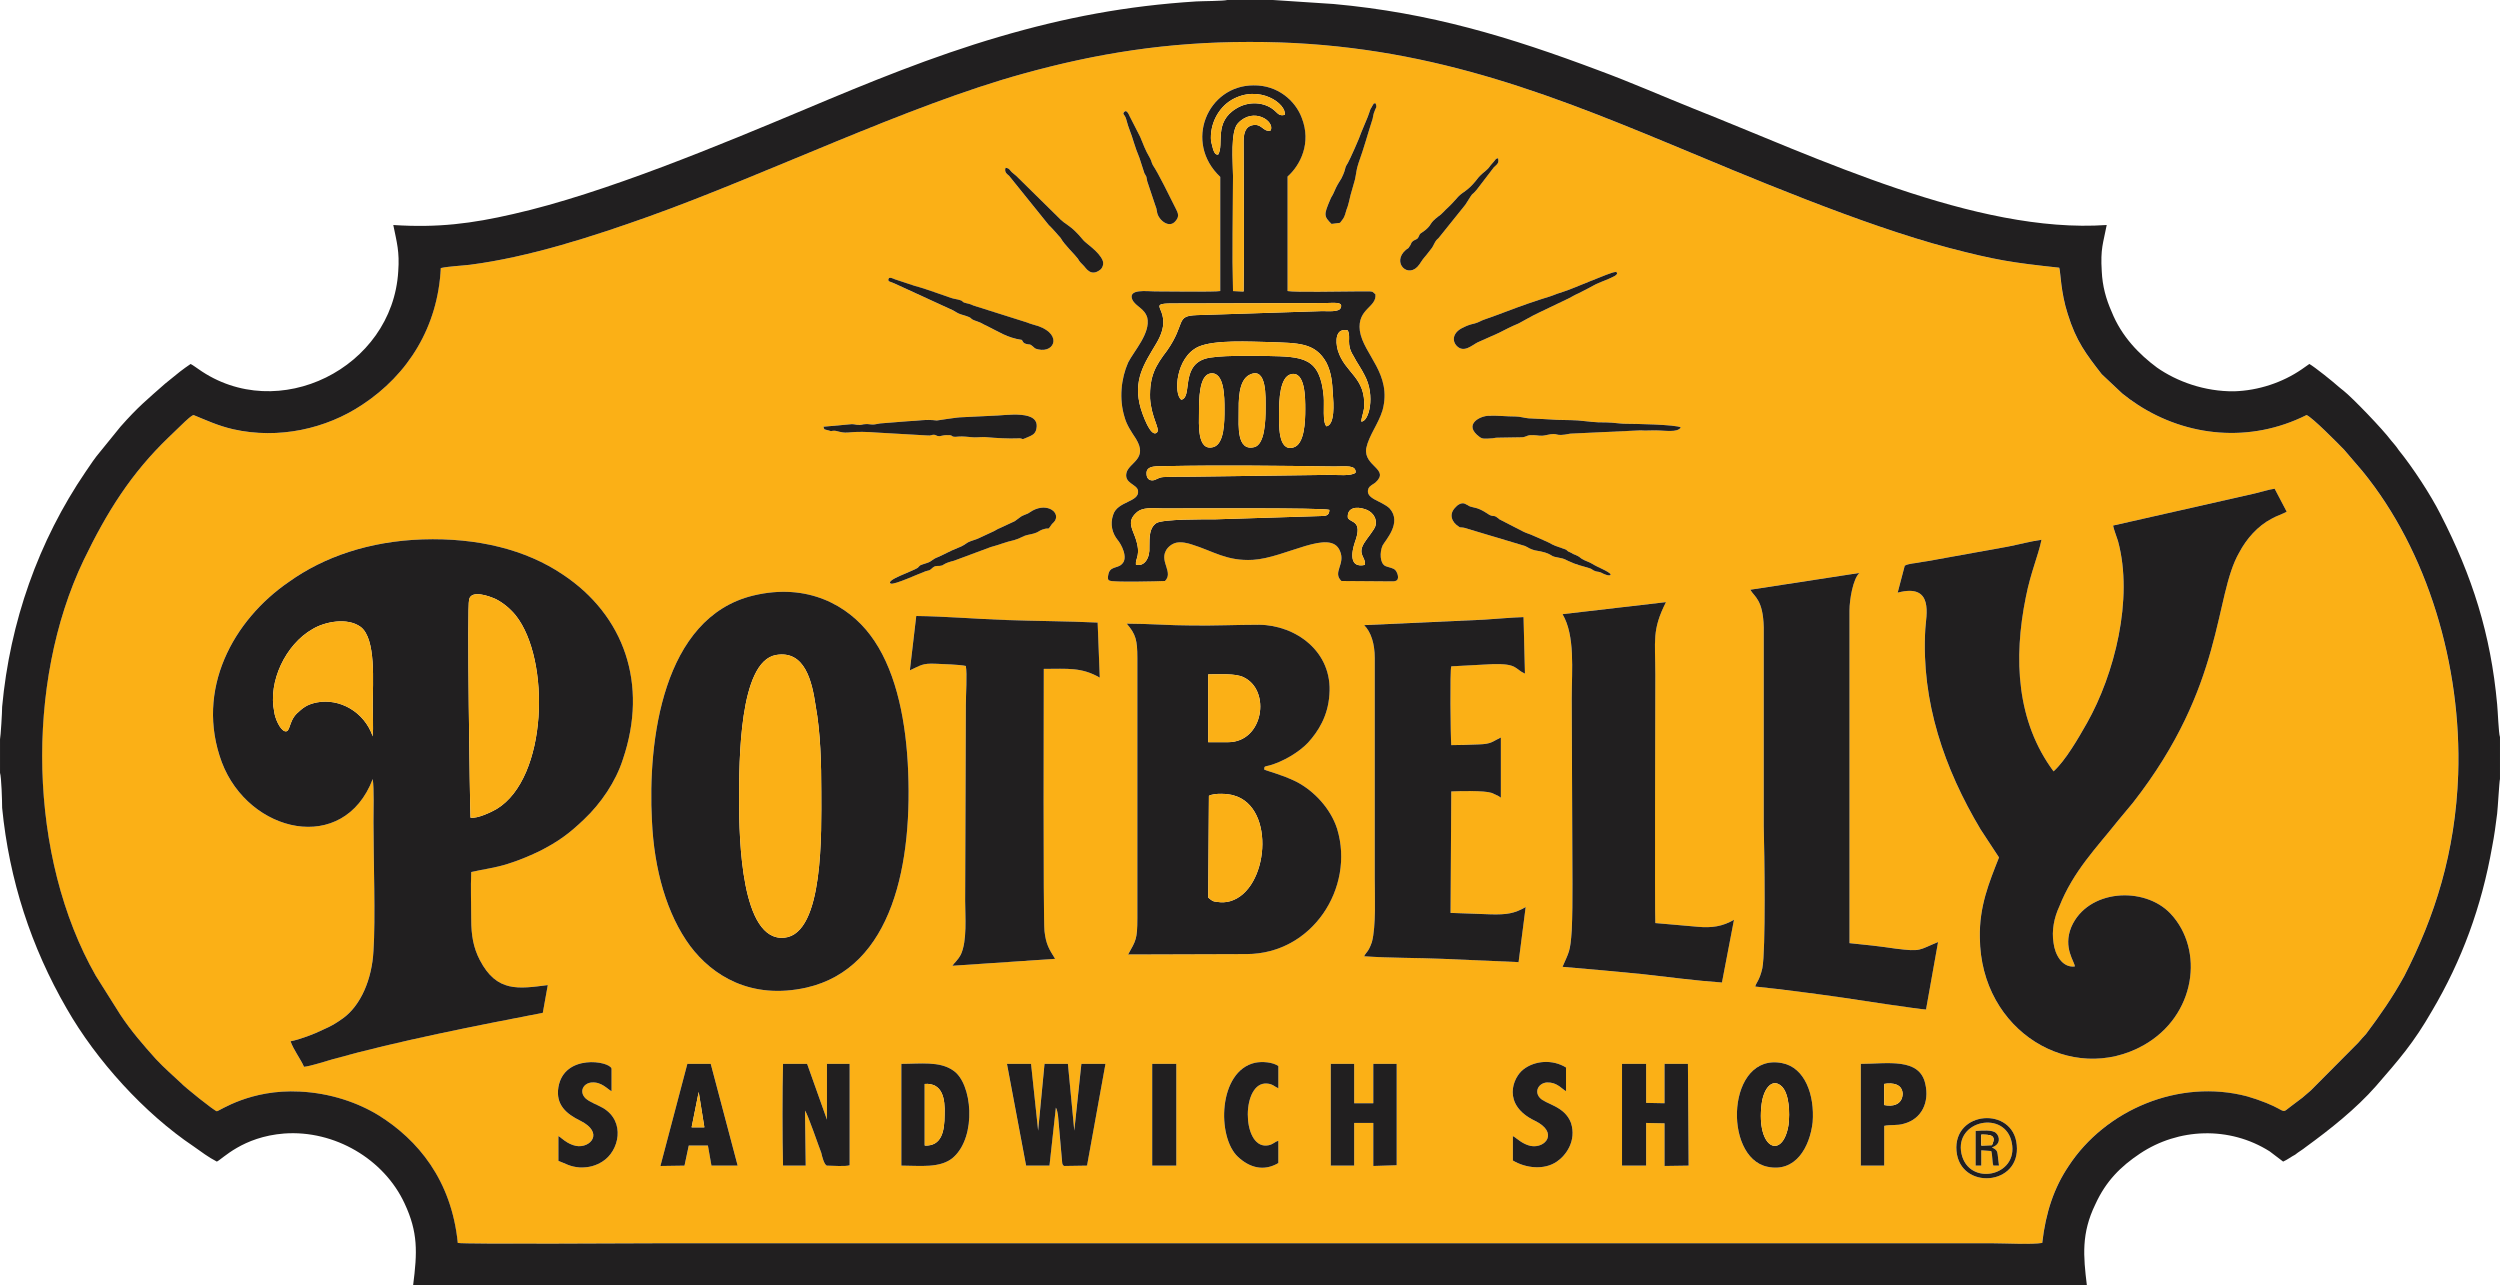
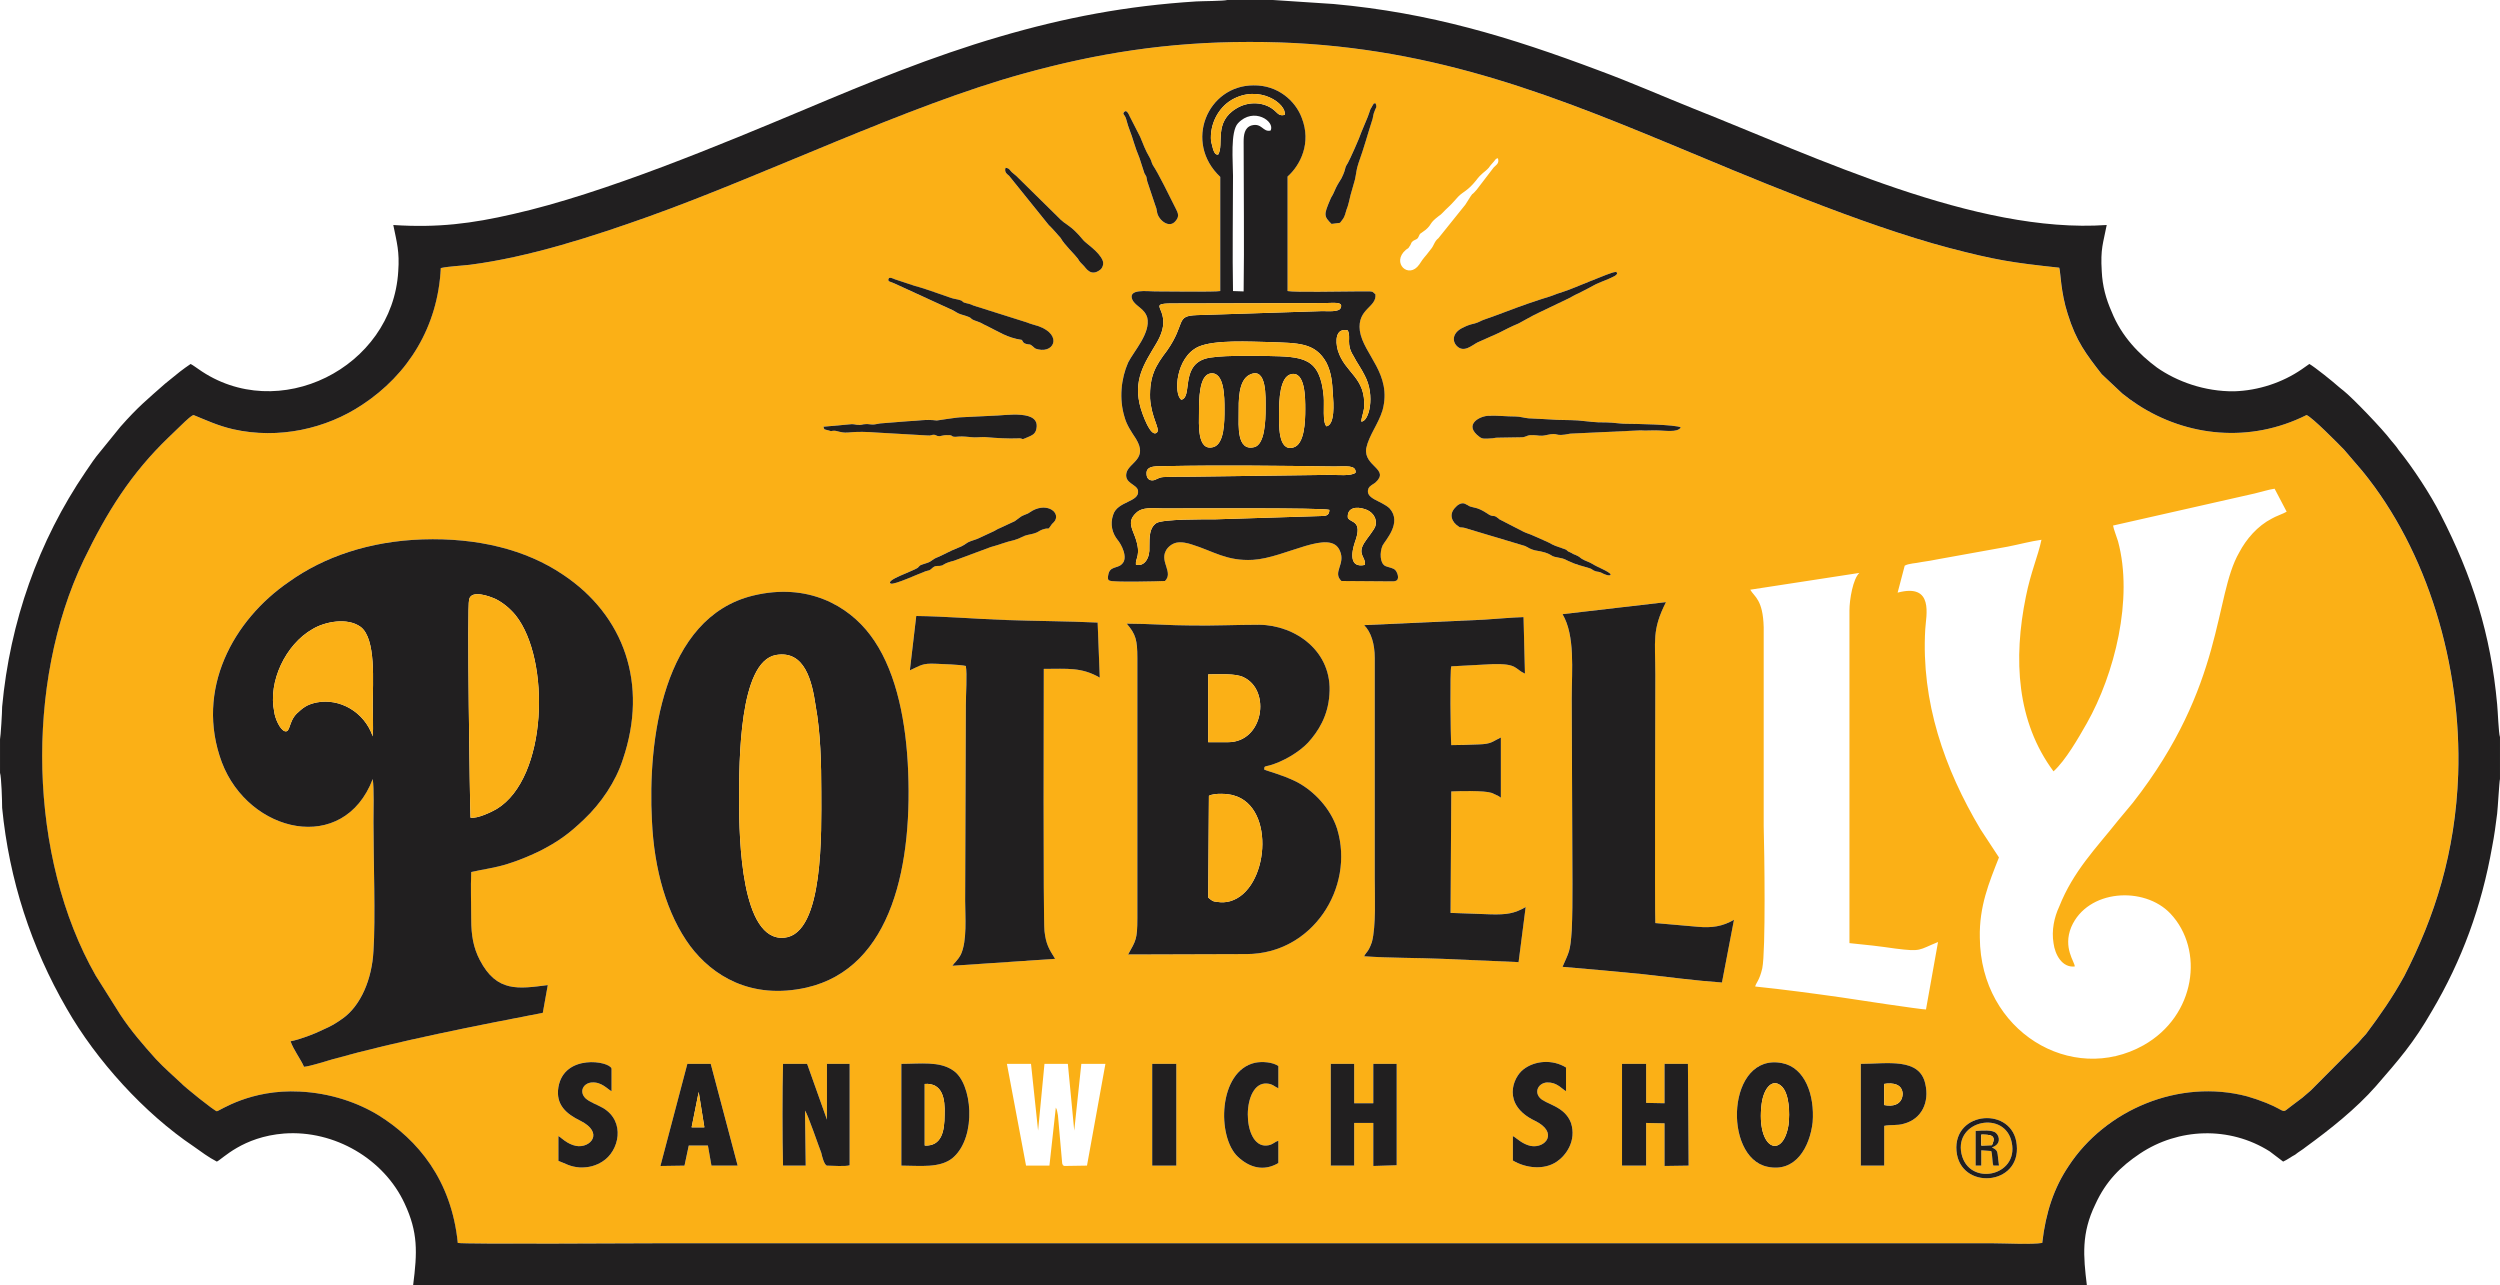
<svg xmlns="http://www.w3.org/2000/svg" xml:space="preserve" width="186.002mm" height="95.623mm" version="1.1" style="shape-rendering:geometricPrecision; text-rendering:geometricPrecision; image-rendering:optimizeQuality; fill-rule:evenodd; clip-rule:evenodd" viewBox="0 0 185.763 95.501">
  <defs>
    <style type="text/css"> .fil1 {fill:#211F20} .fil0 {fill:#FBB016} </style>
  </defs>
  <g id="Layer_x0020_1">
    <g id="_2834129952">
      <path class="fil0" d="M85.615 79.051l1.79 0 0 7.561 -1.79 0 0 -7.561zm59.762 6.477l0 0c-0.263,-3.008 4.212,-3.333 4.476,-0.461 0.316,3.062 -4.212,3.388 -4.476,0.461zm-94.514 1.084l0 0 -1.79 0.027 2.001 -7.588 1.738 0 2.001 7.561 -1.948 0 -0.263 -1.491 -1.421 0 -0.316 1.491zm16.112 0l0 0 0 -7.561c1.369,0 2.843,-0.217 3.844,0.488 1.422,0.921 1.79,4.905 0,6.477 -0.948,0.813 -2.475,0.596 -3.844,0.596zm55.339 0l0 0 -1.79 0 0 -7.561 1.79 0 0 2.9 1.369 0.027 0 -2.927 1.738 0 0.053 7.561 -1.79 0.027 0 -3.171 -1.369 -0.027 0 3.171zm-21.693 0l0 0 -1.738 0 0 -7.561 1.738 0 0 2.927 1.422 0 0 -2.927 1.738 0 0 7.534 -1.738 0.054 0 -3.198 -1.422 0 0 3.171zm34.067 -3.225l0 0c-0.211,1.843 -1.264,3.767 -3.37,3.306 -3.317,-0.705 -3.001,-8.509 1.106,-7.697 1.685,0.325 2.422,2.358 2.264,4.39zm5.318 0.271l0 0 0 2.954 -1.738 0 0 -7.561c1.948,0 4.37,-0.488 4.791,1.49 0.316,1.355 -0.263,2.602 -1.579,2.954 -0.527,0.163 -1,0.054 -1.474,0.163zm-78.56 -4.607l0 0 1.685 0 0 7.534c-0.316,0.108 -1.316,0.027 -1.685,0.027 -0.21,-0.054 -0.369,-0.705 -0.421,-0.949 -0.158,-0.379 -1,-2.873 -1.211,-3.144l0.053 4.092 -1.685 0c-0.053,-2.141 -0.053,-5.529 0,-7.561l1.79 0 1.474 4.146 0 -4.146zm33.54 5.718l0 0 0 1.653c-1.106,0.65 -2.159,0.325 -3.001,-0.461 -1.579,-1.463 -1.474,-6.369 1.264,-6.992 0.526,-0.108 1.316,-0.054 1.738,0.244l0 1.653c-0.263,-0.108 -0.421,-0.325 -0.843,-0.352 -1.895,-0.163 -1.895,4.715 -0.053,4.607 0.474,-0.027 0.579,-0.271 0.895,-0.352zm17.428 1.463l0 0 0 -1.816c0.263,0.136 0.684,0.596 1.316,0.732 1.106,0.217 2.106,-1.003 0.316,-1.87 -2.475,-1.192 -1.632,-3.225 -0.842,-3.821 0.842,-0.65 2.159,-0.759 3.159,-0.135l0 1.761c-0.368,-0.217 -0.684,-0.677 -1.422,-0.65 -0.632,0.054 -0.948,0.677 -0.526,1.138 0.421,0.488 1.843,0.596 2.317,1.87 0.421,1.328 -0.369,2.412 -1.053,2.873 -0.948,0.65 -2.317,0.488 -3.264,-0.081zm-70.925 0.027l0 0 0 -1.843c0.211,0.108 0.632,0.596 1.316,0.732 1.053,0.19 2.106,-0.976 0.316,-1.87 -1.053,-0.515 -1.843,-1.192 -1.632,-2.493 0.421,-2.493 3.791,-1.951 3.949,-1.382l0 1.68c-0.316,-0.163 -0.737,-0.705 -1.474,-0.65 -0.632,0.054 -0.948,0.677 -0.474,1.165 0.316,0.298 0.895,0.488 1.316,0.732 1.685,1.003 1.211,3.198 -0.053,3.984 -0.474,0.298 -1,0.461 -1.685,0.433 -0.737,-0.054 -1.053,-0.298 -1.58,-0.488zm33.33 -7.209l0 0 1.79 0 0.526 4.959 0.474 -4.959 1.738 0 0.474 4.959 0.527 -4.959 1.79 0 -1.369 7.561 -1.685 0.027c-0.158,-0.108 -0.053,0.054 -0.158,-0.19l-0.316 -3.577c-0.052,-0.217 -0.052,-0.406 -0.158,-0.569l-0.474 4.309 -1.738 0 -1.422 -7.561zm-26.38 -18.076l0 0c-0.316,-5.935 0.79,-15.095 7.53,-16.721 4.054,-0.976 7.056,0.759 8.688,2.927 1.79,2.358 2.58,5.881 2.791,9.485 0.421,7.452 -1.106,15.257 -7.529,16.721 -4.16,0.921 -7.003,-0.921 -8.635,-3.089 -1.738,-2.358 -2.685,-5.691 -2.843,-9.322zm-13.427 3.821l0 0c0.948,-0.217 1.738,-0.298 2.685,-0.596 0.79,-0.244 1.58,-0.569 2.317,-0.921 1.474,-0.732 2.317,-1.382 3.37,-2.385 1.264,-1.192 2.369,-2.818 2.896,-4.471 1.896,-5.583 0.105,-10.705 -4.476,-13.74 -2.738,-1.843 -6.318,-2.737 -10.425,-2.602 -3.949,0.136 -7.319,1.301 -9.899,3.144 -4.16,2.845 -7.003,8.022 -5.002,13.415 2.001,5.285 9.056,6.911 11.215,1.247 0.105,0.732 0.053,2.385 0.053,3.198 0,2.71 0.158,7.236 0,9.566 -0.105,2.114 -0.948,4.065 -2.264,5.014 -0.579,0.406 -0.79,0.542 -1.527,0.867 -0.527,0.271 -1.738,0.732 -2.369,0.84 0.211,0.623 0.737,1.301 1,1.897 0.421,-0.027 1.685,-0.434 2.159,-0.569 4.844,-1.355 10.689,-2.493 15.585,-3.442l0.369 -2.06c-2.159,0.271 -3.791,0.569 -5.055,-1.87 -0.474,-0.921 -0.632,-1.816 -0.632,-3.008 0,-1.165 -0.053,-2.358 0,-3.523zm32.593 -14.986l0 0c0.79,-0.352 0.895,-0.542 1.948,-0.488 0.526,0.027 1.738,0.054 2.211,0.163 0.105,0.569 0,2.195 0,2.9l-0.052 14.553c0,1.165 0.158,2.954 -0.316,3.984 -0.263,0.488 -0.526,0.65 -0.632,0.84l7.635 -0.515c-0.421,-0.677 -0.684,-1.057 -0.79,-2.06 -0.105,-0.976 -0.053,-18.238 -0.053,-19.485 1.79,0 2.791,-0.136 4.16,0.65l-0.158 -4.092c-2.264,-0.108 -4.581,-0.108 -6.845,-0.19 -2.212,-0.081 -4.476,-0.271 -6.634,-0.298l-0.474 4.038zm33.751 -3.361l0 0 8.899 -0.406c0.948,-0.054 2.001,-0.163 2.949,-0.19l0.105 4.2c-0.79,-0.352 -0.527,-0.759 -2.422,-0.705 -1,0.054 -2.054,0.108 -3.054,0.163 -0.105,0.271 -0.053,5.23 0,5.854 0.685,0 1.369,-0.027 2.054,-0.054 0.948,-0.027 1,-0.217 1.632,-0.515l0 4.471c-0.158,-0.081 0,0 -0.158,-0.108l-0.526 -0.244c-0.579,-0.19 -2.369,-0.136 -3.001,-0.108l-0.053 9.024c1,0.027 2.001,0.081 3.001,0.108 1.158,0.027 1.738,-0.054 2.58,-0.542l-0.526 4.092 -5.634 -0.244c-1.895,-0.081 -3.949,-0.054 -5.845,-0.19 0.158,-0.325 0.316,-0.298 0.579,-1.057 0.316,-1.165 0.21,-3.469 0.21,-4.743l0 -16.368c0,-1.03 -0.263,-1.924 -0.79,-2.439zm-17.639 -0.108l0 0c1.632,0 3.212,0.136 4.844,0.136 1.685,0.027 3.317,-0.054 5.002,-0.054 2.686,0.027 5.476,1.978 5.213,5.203 -0.105,1.599 -0.843,2.737 -1.58,3.55 -0.685,0.732 -1.896,1.436 -2.896,1.707 -0.316,0.081 -0.369,0.027 -0.369,0.298 0.21,0.108 1.316,0.379 2.369,0.894 1.369,0.705 2.58,2.033 3.054,3.523 1.316,4.363 -1.843,9.295 -6.74,9.295l-8.793 0.027c0.579,-1.03 0.684,-1.138 0.684,-2.683l0 -19.349c0,-1.301 -0.105,-1.762 -0.79,-2.547zm39.28 22.249l0 0c1.053,0.081 2.054,0.19 3.107,0.271 1.106,0.108 1.896,-0.027 2.738,-0.515l-0.895 4.661c-1.948,-0.135 -3.949,-0.406 -5.897,-0.623 -1.948,-0.19 -3.949,-0.379 -5.95,-0.542 0.474,-1.111 0.579,-1.084 0.685,-2.71 0.053,-1.111 0.053,-2.303 0.053,-3.442l-0.053 -13.821c0,-2.087 0.263,-4.634 -0.685,-6.233l7.687 -0.894c-1.053,2.087 -0.79,2.845 -0.79,5.393 0,1.518 -0.053,17.778 0,18.455zm14.427 -23.225l0 0 0 24.715c1.158,0.108 2.317,0.244 3.423,0.406 1.948,0.244 1.685,0.108 3.159,-0.488l-0.895 5.013c-0.369,0 -5.423,-0.759 -6.266,-0.894 -2.106,-0.298 -4.318,-0.596 -6.424,-0.813 0.053,-0.271 0.316,-0.433 0.526,-1.355 0.263,-1.328 0.158,-8.672 0.105,-10.569l0 -14.77c-0.053,-2.06 -0.685,-2.249 -1,-2.791l8.109 -1.247c-0.474,0.434 -0.737,1.978 -0.737,2.791zm-59.025 -6.694l0 0c0.369,-0.677 -0.737,-1.409 -1.895,-0.596 -0.211,0.163 -0.474,0.163 -0.737,0.379 -0.105,0.081 -0.21,0.163 -0.368,0.271l-1.106 0.515c-0.211,0.081 -0.211,0.108 -0.421,0.217l-1.106 0.515c-0.263,0.136 -0.579,0.19 -0.843,0.325 -0.263,0.163 -0.368,0.271 -0.737,0.406 -0.684,0.271 -0.842,0.406 -1.527,0.705 -0.368,0.136 -0.421,0.298 -0.737,0.407 -0.737,0.244 -0.474,0.135 -0.737,0.379 -0.421,0.271 -2.422,0.921 -2.001,1.165 0.211,0.136 2.212,-0.786 2.475,-0.867 0.158,-0.081 0.316,-0.081 0.421,-0.135 0.105,-0.054 0.211,-0.19 0.316,-0.244 0.211,-0.108 0.316,-0.027 0.527,-0.081 0.263,-0.054 0.053,-0.108 0.79,-0.325 0.158,-0.027 0.263,-0.081 0.421,-0.136l2.475 -0.921c0.632,-0.163 1.106,-0.379 1.738,-0.515 0.369,-0.108 0.527,-0.217 0.79,-0.325 0.316,-0.108 0.579,-0.108 0.895,-0.244 0.158,-0.081 0.263,-0.163 0.421,-0.217 0.632,-0.217 0.316,0.135 0.685,-0.379 0.105,-0.136 0.105,-0.081 0.263,-0.298zm41.281 4.011l0 0c0,0 0,0.163 -0.421,0 -0.158,-0.054 -0.263,-0.136 -0.369,-0.163 -0.158,-0.054 -0.263,-0.027 -0.421,-0.108 -0.158,-0.054 -0.158,-0.136 -0.369,-0.19 -0.579,-0.19 -0.895,-0.217 -1.579,-0.542 -0.421,-0.217 -0.369,-0.163 -0.843,-0.271 -0.579,-0.081 -0.263,-0.298 -1.632,-0.515 -0.316,-0.081 -0.474,-0.19 -0.737,-0.325l-4.528 -1.355c-0.263,-0.054 -0.263,0.027 -0.421,-0.108 -0.474,-0.298 -0.737,-0.894 -0.21,-1.409 0.105,-0.135 0.421,-0.379 0.684,-0.271 0.474,0.217 0.158,0.163 0.737,0.298 0.474,0.081 1.053,0.515 1.106,0.542 0.421,0.19 0.263,-0.081 0.737,0.325l1.79 0.921c0.21,0.108 0.526,0.19 0.737,0.298l0.737 0.325c0.842,0.352 0.369,0.271 1.527,0.65 0.263,0.081 0.158,0.081 0.316,0.19 0.105,0.054 0.263,0.108 0.368,0.19 0.158,0.054 0.263,0.108 0.368,0.163 0.158,0.081 0.158,0.136 0.316,0.217 0.211,0.136 0.526,0.217 0.737,0.352 0.368,0.244 1.264,0.569 1.369,0.786zm34.488 29.133l0 0c-0.948,0.108 -1.474,-0.894 -1.58,-1.734 -0.158,-0.949 0.053,-1.924 0.421,-2.71 1.053,-2.656 2.738,-4.336 4.37,-6.396l1.106 -1.328c6.845,-8.753 6.003,-15.312 7.898,-18.59 0.526,-1.003 1.369,-1.978 2.422,-2.52 0.263,-0.163 0.895,-0.379 1.106,-0.515l-0.895 -1.707c-0.421,0.054 -1,0.244 -1.474,0.352l-10.531 2.385c0.053,0.298 0.263,0.813 0.369,1.165 1.158,4.282 -0.263,9.891 -2.317,13.523 -0.632,1.111 -1.58,2.764 -2.475,3.577 -2.738,-3.686 -3.001,-8.347 -2.054,-12.981 0.368,-1.843 0.895,-2.981 1.158,-4.228 -0.79,0.108 -1.685,0.352 -2.527,0.515l-5.107 0.921c-0.421,0.081 -0.842,0.163 -1.264,0.217 -0.263,0.054 -0.474,0.081 -0.684,0.108 -0.263,0.054 -0.368,0.054 -0.579,0.163l-0.527 2.005c2.738,-0.732 2.106,1.734 2.054,2.71 -0.316,5.393 1.422,10.379 4.107,14.878l1.369 2.087c-0.737,1.87 -1.474,3.631 -1.422,5.962 0.053,6.992 6.845,10.976 12.163,7.995 3.896,-2.195 4.528,-7.1 2.001,-9.783 -1.948,-2.06 -6.16,-1.816 -7.372,1.003 -0.632,1.545 0.263,2.575 0.263,2.927zm-29.276 -40.054l0 0c-0.263,0.406 -1.159,0.217 -1.948,0.217 -0.368,0 -0.684,0.027 -1.053,0l-5.213 0.244c-1.316,0.271 -0.737,-0.136 -1.79,0.108 -0.474,0.108 -0.579,0 -1,0 -0.474,-0.027 -0.474,0.19 -0.948,0.163l-1.632 0.027c-0.263,0 -0.316,0.054 -0.526,0.054 -0.421,0.027 -0.632,0.054 -0.842,-0.108 -1.264,-0.921 0.053,-1.572 0.684,-1.572 0.684,-0.027 1.316,0.054 2.001,0.054 0.316,0 0.632,0.108 0.948,0.135 0.316,0.027 0.737,0.027 1.106,0.054 0.737,0.054 1.316,0.081 2.054,0.081 0.632,0 1.369,0.136 2.053,0.163 0.369,0 0.632,0 1,0.027 0.368,0.027 0.684,0.081 1.053,0.081 0.527,0 3.739,0.054 4.054,0.271zm-63.711 -0.054l0 0 2.106 -0.19c0.211,0 0.316,0.054 0.474,0.054 0.263,0.027 0.316,-0.054 0.527,-0.054 0.211,-0.027 0.316,0.027 0.579,0.027 0.158,0 0.316,-0.054 0.526,-0.081l2.053 -0.163c0.843,-0.027 1.317,-0.163 2.159,-0.054 0.053,0 1.474,-0.244 1.895,-0.244l2.212 -0.108c0.948,0 3.738,-0.542 3.264,1.084 -0.105,0.298 -0.316,0.379 -0.632,0.515 -0.579,0.271 -0.211,0.027 -0.79,0.081 -0.526,0.027 -1.632,-0.027 -2.159,-0.081 -0.368,-0.054 -0.737,0.027 -1.106,0 -0.316,-0.027 -0.79,-0.081 -1.053,-0.054 -0.737,0.081 -0.263,-0.136 -0.895,-0.108 -0.21,0 -0.368,0.054 -0.526,0.081 -0.263,0 -0.263,-0.108 -0.421,-0.108 -0.211,0 -0.211,0.081 -0.474,0.054l-3.791 -0.217c-0.685,-0.054 -1.422,-0.081 -2.159,0 -0.526,0.027 -0.737,-0.136 -1,-0.136 -0.263,0 -0.105,0.081 -0.421,-0.027 -0.369,-0.108 -0.263,0 -0.369,-0.271zm5.265 -10.65l0 0c-0.263,-0.136 -0.526,-0.108 -0.421,-0.352 0.053,-0.054 0,-0.054 0.105,-0.054 0.105,-0.027 0.263,0.081 0.368,0.108l1.474 0.488c0.948,0.244 2.685,0.921 2.896,0.949 1,0.19 0.368,0.217 1,0.352 0.158,0.027 0.369,0.108 0.474,0.163l3.949 1.247c0.158,0.054 0.263,0.108 0.474,0.163 2.211,0.542 1.685,2.141 0.368,1.843 -0.316,-0.081 -0.211,-0.081 -0.421,-0.244 -0.211,-0.19 -0.211,-0.081 -0.474,-0.163 -0.211,-0.054 -0.211,-0.136 -0.316,-0.298 -1.106,-0.163 -1.685,-0.596 -2.633,-1.057 -0.263,-0.108 -0.316,-0.19 -0.632,-0.298 -0.895,-0.298 -0.053,-0.19 -1.264,-0.542 -0.263,-0.081 -0.368,-0.19 -0.579,-0.298l-4.37 -2.005zm53.707 -0.786l0 0c0.053,0.19 -0.368,0.325 -0.579,0.434l-0.79 0.325c-0.21,0.081 -0.526,0.271 -0.737,0.379 -0.263,0.135 -0.474,0.244 -0.737,0.379 -0.316,0.135 -0.474,0.244 -0.737,0.379l-2.264 1.084c-0.526,0.244 -1,0.542 -1.474,0.786 -0.526,0.217 -1,0.461 -1.474,0.705l-1.58 0.705c-0.421,0.217 -1,0.786 -1.527,0.271 -0.421,-0.433 -0.263,-1.057 0.474,-1.382 0.263,-0.135 0.474,-0.217 0.842,-0.298 0.316,-0.081 0.474,-0.217 0.737,-0.298 1.106,-0.379 2.159,-0.813 3.265,-1.192 0.526,-0.19 1.158,-0.379 1.738,-0.569 0.263,-0.108 0.579,-0.217 0.842,-0.298 0.579,-0.163 3.528,-1.463 3.844,-1.463 0.316,-0.027 0,-0.027 0.158,0.054zm-42.228 -3.55l0 0c0.105,0.081 0.79,0.84 0.895,0.976 0.263,0.488 1,1.165 1.264,1.518 0.158,0.271 0.211,0.298 0.421,0.515 0.158,0.136 0.526,0.894 1.264,0.298 0.158,-0.136 0.263,-0.434 0.158,-0.677 -0.263,-0.65 -1.211,-1.247 -1.421,-1.49 -1.053,-1.274 -1.211,-1.003 -1.948,-1.789l-3.054 -3.008c-0.158,-0.136 -0.105,-0.081 -0.263,-0.217 -0.211,-0.163 -0.211,-0.352 -0.526,-0.379 -0.105,0.325 0.105,0.461 0.263,0.596l2.949 3.659zm33.382 -4.959l0 0c-0.21,0.027 -0.158,0.108 -0.474,0.434 -0.105,0.136 -0.105,0.108 -0.211,0.271 -0.316,0.352 -0.527,0.379 -0.948,0.949 -0.632,0.786 -0.948,0.813 -1.317,1.192 -0.158,0.163 -0.421,0.488 -0.684,0.732 -0.421,0.379 -0.527,0.569 -0.79,0.732 -0.737,0.569 -0.421,0.542 -0.948,1.003 -0.527,0.406 -0.368,0.19 -0.527,0.515 -0.105,0.271 -0.316,0.163 -0.526,0.434 -0.053,0.108 -0.053,0.163 -0.158,0.298 -0.105,0.19 -0.105,0.108 -0.263,0.244 -1.106,0.949 0.211,2.222 1.001,1.084 0.421,-0.65 0.316,-0.406 0.842,-1.111 0.263,-0.298 0.263,-0.596 0.579,-0.84l2.001 -2.493c0.79,-1.247 0.263,-0.434 0.843,-1.111l1.264 -1.653c0.211,-0.217 0.421,-0.298 0.316,-0.677zm-15.638 1.355l0 0 0 8.509c0.579,0.108 3.949,0.027 5.055,0.027 0.263,0 0.526,0 0.842,0 0.421,0 0.369,-0.027 0.632,0.217 0.105,0.976 -1.369,1.057 -1.158,2.71 0.263,1.762 2.422,3.198 1.685,5.908 -0.316,1.03 -1,1.843 -1.211,2.818 -0.21,1.355 1.79,1.545 0.684,2.547 -0.158,0.135 -0.421,0.217 -0.526,0.461 -0.263,0.759 1,0.894 1.58,1.463 0.948,1.057 -0.316,2.358 -0.527,2.764 -0.21,0.488 -0.21,1.301 0.211,1.518 0.263,0.108 0.579,0.135 0.737,0.298 0.158,0.163 0.369,0.732 0,0.813 -0.053,0.027 -0.21,0.027 -0.263,0.027l-3.739 -0.027c-0.684,-0.65 0.316,-1.247 -0.105,-2.222 -0.684,-1.734 -4.054,0.515 -6.476,0.65 -1.948,0.108 -2.949,-0.65 -4.528,-1.138 -0.316,-0.108 -0.79,-0.217 -1.158,-0.136 -0.369,0.081 -0.685,0.379 -0.79,0.623 -0.421,0.813 0.579,1.599 -0.053,2.222 -0.527,0.027 -3.896,0.108 -4.107,-0.027 0,0 -0.211,0 -0.105,-0.434 0.105,-0.65 0.684,-0.461 1,-0.786 0.527,-0.461 -0.052,-1.518 -0.316,-1.816 -0.369,-0.461 -0.579,-1.138 -0.316,-1.87 0.316,-1.003 1.948,-0.921 1.843,-1.761 -0.052,-0.515 -1.106,-0.542 -0.842,-1.409 0.263,-0.732 1.58,-1.003 0.684,-2.466 -0.316,-0.488 -0.684,-1.003 -0.842,-1.599 -0.421,-1.355 -0.263,-2.873 0.263,-4.065 0.421,-0.84 1.685,-2.195 1.422,-3.333 -0.21,-0.705 -0.842,-0.813 -1.106,-1.328 -0.369,-0.84 1.106,-0.623 1.685,-0.623 0.685,0 4.476,0.054 4.844,-0.027l0 -8.482c-2.738,-2.575 -0.948,-6.802 2.475,-6.802 1.79,-0.027 3.107,1.138 3.58,2.412 0.737,1.87 -0.105,3.523 -1.053,4.363zm-11.426 -2.547l0 0c0.105,0.352 0.263,0.786 0.421,1.165l0.368 1.138c0.21,0.379 0.105,0.108 0.21,0.596l0.579 1.734c0.105,0.271 0.105,0.271 0.158,0.596 0.105,0.542 0.895,1.22 1.369,0.623 0.368,-0.406 0.105,-0.705 -0.053,-1.057 -0.368,-0.732 -1.211,-2.466 -1.632,-3.089 -0.105,-0.19 -0.105,-0.325 -0.211,-0.515 -0.421,-0.732 -0.421,-0.867 -0.737,-1.599l-0.79 -1.545c-0.053,-0.136 -0.211,-0.461 -0.368,-0.325 -0.211,0.19 0,0.19 0.105,0.515 0.211,0.813 0.369,1.03 0.579,1.762zm14.69 6.07l0 0 0.632 -0.081c0.316,-0.406 0.316,-0.379 0.474,-0.949 0.158,-0.379 0.211,-0.732 0.316,-1.138 0.105,-0.352 0.211,-0.759 0.316,-1.111 0.105,-0.461 0.105,-0.759 0.263,-1.22 0.421,-1.165 0.685,-2.168 1.053,-3.306 0.053,-0.217 0.053,-0.379 0.158,-0.596 0.053,-0.217 0.211,-0.244 0.053,-0.569 -0.21,0.054 -0.053,-0.054 -0.21,0.163 -0.053,0.108 -0.105,0.19 -0.158,0.271 -0.053,0.19 -0.158,0.434 -0.21,0.596l-0.474 1.138c-0.105,0.352 -0.843,2.005 -1,2.276 -0.316,0.488 -0.053,0.271 -0.474,1.138 -0.211,0.352 -0.316,0.461 -0.579,1.084 -0.105,0.244 -0.158,0.244 -0.263,0.515 -0.474,1.111 -0.474,1.22 0.105,1.789zm-66.186 3.279l0 0c-0.211,4.363 -2.422,7.913 -5.845,10.163 -2.685,1.789 -6.213,2.575 -9.583,1.816 -1.158,-0.271 -1.948,-0.65 -2.949,-1.057 -0.211,0.081 -0.474,0.352 -0.632,0.488l-1.211 1.165c-2.791,2.683 -4.581,5.529 -6.319,9.133 -4.37,9.133 -4.107,22.087 0.895,30.867l1.843 2.927c0.79,1.192 1.685,2.222 2.633,3.279 0.632,0.677 1.211,1.165 1.843,1.761 0.263,0.298 2.527,2.114 2.685,2.114 0.21,-0.027 2.475,-1.653 6.16,-1.463 2.264,0.108 4.318,0.813 5.897,1.789 2.843,1.789 5.371,4.742 5.845,9.458 0.421,0.108 13.848,0.027 14.69,0.027 33.12,0 66.239,0 99.411,0 0.895,0 2.843,0.108 3.633,-0.027 0.263,-2.304 0.895,-4.119 1.948,-5.691 2.738,-4.2 8.214,-6.531 13.269,-5.203 0.474,0.136 0.948,0.298 1.422,0.488 1.685,0.677 1,0.867 2.001,0.135 0.211,-0.163 0.474,-0.352 0.684,-0.515 0.211,-0.19 0.421,-0.352 0.632,-0.542l3.528 -3.55c0.21,-0.244 0.368,-0.434 0.579,-0.65 1.053,-1.409 1.948,-2.683 2.843,-4.309 2.264,-4.417 3.791,-9.16 4.002,-14.986 0.263,-8.076 -2.264,-16.585 -7.108,-22.52l-1.369 -1.599c-0.474,-0.488 -2.369,-2.412 -2.791,-2.575 -4.212,2.114 -8.899,1.599 -12.532,-0.759 -0.421,-0.271 -0.79,-0.542 -1.158,-0.84l-1.527 -1.436c-1.158,-1.49 -1.895,-2.439 -2.527,-4.472 -0.527,-1.626 -0.527,-3.116 -0.632,-3.442 -3.528,-0.379 -4.739,-0.569 -8.161,-1.463 -6.476,-1.707 -14.901,-5.285 -21.009,-7.832 -9.741,-4.038 -18.85,-7.507 -31.013,-7.48 -6.055,0 -11.32,0.84 -16.797,2.358 -8.583,2.358 -19.061,7.48 -27.854,10.623 -4.107,1.463 -8.846,3.008 -13.269,3.577 -0.684,0.081 -1.527,0.108 -2.159,0.244z" />
      <path class="fil1" d="M32.751 19.919c0.632,-0.135 1.474,-0.163 2.159,-0.244 4.423,-0.569 9.162,-2.114 13.269,-3.577 8.793,-3.144 19.271,-8.265 27.854,-10.623 5.476,-1.518 10.742,-2.358 16.797,-2.358 12.163,-0.027 21.272,3.442 31.013,7.48 6.108,2.547 14.532,6.125 21.009,7.832 3.423,0.894 4.634,1.084 8.161,1.463 0.105,0.325 0.105,1.816 0.632,3.442 0.632,2.033 1.369,2.981 2.527,4.472l1.527 1.436c0.369,0.298 0.737,0.569 1.158,0.84 3.633,2.358 8.319,2.873 12.532,0.759 0.421,0.163 2.317,2.087 2.791,2.575l1.369 1.599c4.844,5.935 7.371,14.444 7.108,22.52 -0.21,5.827 -1.738,10.569 -4.002,14.986 -0.895,1.626 -1.79,2.9 -2.843,4.309 -0.21,0.217 -0.368,0.406 -0.579,0.65l-3.528 3.55c-0.21,0.19 -0.421,0.352 -0.632,0.542 -0.21,0.163 -0.474,0.352 -0.684,0.515 -1,0.732 -0.316,0.542 -2.001,-0.135 -0.474,-0.19 -0.948,-0.352 -1.422,-0.488 -5.055,-1.328 -10.531,1.003 -13.269,5.203 -1.053,1.572 -1.685,3.388 -1.948,5.691 -0.79,0.135 -2.738,0.027 -3.633,0.027 -33.172,0 -66.291,0 -99.411,0 -0.842,0 -14.269,0.081 -14.69,-0.027 -0.474,-4.715 -3.001,-7.669 -5.845,-9.458 -1.58,-0.976 -3.633,-1.68 -5.897,-1.789 -3.686,-0.19 -5.95,1.436 -6.16,1.463 -0.158,0 -2.422,-1.816 -2.685,-2.114 -0.632,-0.596 -1.211,-1.084 -1.843,-1.761 -0.948,-1.057 -1.843,-2.087 -2.633,-3.279l-1.843 -2.927c-5.002,-8.78 -5.265,-21.734 -0.895,-30.867 1.738,-3.604 3.528,-6.45 6.319,-9.133l1.211 -1.165c0.158,-0.135 0.421,-0.406 0.632,-0.488 1,0.406 1.79,0.786 2.949,1.057 3.37,0.759 6.898,-0.027 9.583,-1.816 3.422,-2.249 5.634,-5.799 5.845,-10.163zm-32.751 35.013l0 0 0 2.493c0.105,0.325 0.158,2.087 0.158,2.602 0.526,5.366 2.159,10.352 4.791,14.905 2.212,3.875 5.792,7.805 9.425,10.244 0.579,0.406 1.106,0.813 1.738,1.138 0.421,-0.19 1.896,-1.843 5.002,-2.087 3.738,-0.271 7.424,1.897 8.951,5.203 1,2.141 0.948,3.604 0.632,6.07l124.368 0c-0.263,-2.168 -0.421,-3.848 0.632,-6.016 0.79,-1.734 1.895,-2.818 3.317,-3.767 2.843,-1.897 6.634,-2.06 9.636,-0.163l1 0.759c0.316,-0.136 0.579,-0.352 0.895,-0.515 0.263,-0.217 0.526,-0.352 0.79,-0.569 1.79,-1.301 3.739,-2.845 5.213,-4.526 1.738,-2.005 2.791,-3.198 4.16,-5.582 2.211,-3.74 3.686,-7.724 4.476,-12.222 0.158,-0.813 0.263,-1.599 0.368,-2.439 0.053,-0.434 0.158,-2.385 0.211,-2.575l0 -3.117c-0.105,-0.271 -0.158,-1.951 -0.211,-2.439 -0.474,-5.203 -1.843,-9.512 -4.212,-14.119 -0.737,-1.463 -2.054,-3.469 -3.107,-4.77 -0.158,-0.244 -0.369,-0.488 -0.579,-0.732 -0.579,-0.786 -2.843,-3.144 -3.528,-3.686 -0.158,-0.108 -0.158,-0.136 -0.368,-0.298 -0.421,-0.379 -1.738,-1.436 -2.159,-1.68 -0.21,0.136 -0.368,0.271 -0.579,0.406 -1.422,0.976 -3.212,1.572 -5.002,1.626 -2.211,0.027 -4.265,-0.732 -5.739,-1.761 -1.316,-0.976 -2.633,-2.304 -3.37,-4.146 -0.421,-0.949 -0.685,-1.897 -0.737,-3.008 -0.105,-1.707 0.105,-2.06 0.368,-3.442 -9.741,0.677 -21.588,-5.041 -30.697,-8.645 -2.369,-0.949 -4.633,-1.951 -7.056,-2.845 -6.634,-2.493 -12.532,-4.282 -19.692,-4.932l-4.528 -0.298 -3.37 0c-0.263,0.081 -1.895,0.081 -2.317,0.108 -5.16,0.325 -9.741,1.192 -14.638,2.629 -5.002,1.463 -9.741,3.415 -14.374,5.366 -6.213,2.602 -15.006,6.287 -21.746,7.805 -3.054,0.705 -5.581,1.03 -8.899,0.813 0.263,1.301 0.474,1.978 0.368,3.442 -0.421,7.181 -8.951,11.436 -14.848,7.263 -0.211,-0.136 -0.368,-0.271 -0.579,-0.379 -0.211,0.136 -0.579,0.406 -0.79,0.569l-1.106 0.894c-1.317,1.165 -2.001,1.707 -3.317,3.198l-1.474 1.816c-0.421,0.488 -0.737,0.976 -1.106,1.518 -3.528,5.176 -5.634,11.192 -6.213,17.48 0,0.434 -0.105,2.168 -0.158,2.412z" />
      <path class="fil1" d="M27.696 54.715c-0.632,-1.843 -2.475,-2.845 -4.16,-2.52 -0.79,0.163 -1.053,0.434 -1.474,0.813 -0.632,0.623 -0.474,1.436 -0.895,1.328 -0.369,-0.108 -0.737,-0.976 -0.79,-1.436 -0.474,-2.249 0.843,-5.013 2.843,-6.152 0.895,-0.542 2.58,-0.894 3.581,-0.163 1.158,0.894 0.895,4.065 0.895,5.881 0,0.65 0.053,1.626 0,2.249zm7.266 6.043l0 0c-0.052,-1.03 -0.263,-15.772 -0.105,-16.206 0.158,-0.759 1.527,-0.244 2.001,-0.027 0.579,0.298 1.106,0.759 1.474,1.22 2.58,3.279 2.369,12.059 -1.422,14.363 -0.369,0.217 -1.422,0.732 -1.948,0.65zm0.053 4.038l0 0c0.948,-0.217 1.738,-0.298 2.685,-0.596 0.79,-0.244 1.58,-0.569 2.317,-0.921 1.474,-0.732 2.317,-1.382 3.37,-2.385 1.264,-1.192 2.369,-2.818 2.896,-4.471 1.896,-5.583 0.105,-10.705 -4.476,-13.74 -2.738,-1.843 -6.318,-2.737 -10.425,-2.602 -3.949,0.136 -7.319,1.301 -9.899,3.144 -4.16,2.845 -7.003,8.022 -5.002,13.415 2.001,5.285 9.056,6.911 11.215,1.247 0.105,0.732 0.053,2.385 0.053,3.198 0,2.71 0.158,7.236 0,9.566 -0.105,2.114 -0.948,4.065 -2.264,5.014 -0.579,0.406 -0.79,0.542 -1.527,0.867 -0.527,0.271 -1.738,0.732 -2.369,0.84 0.211,0.623 0.737,1.301 1,1.897 0.421,-0.027 1.685,-0.434 2.159,-0.569 4.844,-1.355 10.689,-2.493 15.585,-3.442l0.369 -2.06c-2.159,0.271 -3.791,0.569 -5.055,-1.87 -0.474,-0.921 -0.632,-1.816 -0.632,-3.008 0,-1.165 -0.053,-2.358 0,-3.523z" />
-       <path class="fil1" d="M154.171 71.815c-0.948,0.108 -1.474,-0.894 -1.58,-1.734 -0.158,-0.949 0.053,-1.924 0.421,-2.71 1.053,-2.656 2.738,-4.336 4.37,-6.396l1.106 -1.328c6.845,-8.753 6.003,-15.312 7.898,-18.59 0.526,-1.003 1.369,-1.978 2.422,-2.52 0.263,-0.163 0.895,-0.379 1.106,-0.515l-0.895 -1.707c-0.421,0.054 -1,0.244 -1.474,0.352l-10.531 2.385c0.053,0.298 0.263,0.813 0.369,1.165 1.158,4.282 -0.263,9.891 -2.317,13.523 -0.632,1.111 -1.58,2.764 -2.475,3.577 -2.738,-3.686 -3.001,-8.347 -2.054,-12.981 0.368,-1.843 0.895,-2.981 1.158,-4.228 -0.79,0.108 -1.685,0.352 -2.527,0.515l-5.107 0.921c-0.421,0.081 -0.842,0.163 -1.264,0.217 -0.263,0.054 -0.474,0.081 -0.684,0.108 -0.263,0.054 -0.368,0.054 -0.579,0.163l-0.527 2.005c2.738,-0.732 2.106,1.734 2.054,2.71 -0.316,5.393 1.422,10.379 4.107,14.878l1.369 2.087c-0.737,1.87 -1.474,3.631 -1.422,5.962 0.053,6.992 6.845,10.976 12.163,7.995 3.896,-2.195 4.528,-7.1 2.001,-9.783 -1.948,-2.06 -6.16,-1.816 -7.372,1.003 -0.632,1.545 0.263,2.575 0.263,2.927z" />
      <path class="fil1" d="M57.656 48.672c2.159,-0.379 2.686,1.978 2.949,3.767 0.369,2.005 0.421,4.309 0.421,6.396 0,2.9 0.211,10.542 -2.738,10.84 -3.212,0.325 -3.37,-7.317 -3.37,-10.19 0,-2.927 0,-10.325 2.738,-10.813zm-9.214 12.303l0 0c0.158,3.631 1.106,6.965 2.843,9.322 1.632,2.168 4.476,4.011 8.635,3.089 6.424,-1.463 7.951,-9.268 7.529,-16.721 -0.21,-3.604 -1,-7.127 -2.791,-9.485 -1.632,-2.168 -4.633,-3.902 -8.688,-2.927 -6.74,1.626 -7.846,10.786 -7.53,16.721z" />
      <path class="fil1" d="M101.412 41.978c-1.158,0.244 -1,-0.894 -0.737,-1.68 0.632,-1.707 -0.369,-1.409 -0.526,-1.843 -0.053,-0.732 0.632,-0.84 1.264,-0.623 0.474,0.136 0.948,0.596 0.79,1.247 -0.105,0.325 -0.632,0.921 -0.842,1.274 -0.526,0.867 0.158,1.057 0.053,1.626zm-17.007 -0.027l0 0c-0.053,-0.488 0.421,-0.677 -0.053,-2.032 -0.263,-0.705 -0.579,-1.192 0.053,-1.789 0.474,-0.488 1.264,-0.352 2.054,-0.352 2.053,0 11.847,-0.054 12.321,0.108 0,0.433 -0.263,0.461 -0.684,0.461l-7.845 0.244c-0.842,0 -3.791,-0.027 -4.317,0.271 -0.527,0.352 -0.527,1.003 -0.527,1.789 0.053,0.786 -0.368,1.49 -1,1.301zm16.323 -6.829l0 0c-0.316,0.271 -1.369,0.163 -1.896,0.163l-10.32 0.136c-0.684,0 -1.369,0 -2.053,0.027 -0.421,0.027 -0.526,0.217 -0.79,0.244 -0.316,0.027 -0.474,-0.19 -0.474,-0.488 -0.053,-0.677 0.895,-0.542 1.474,-0.569 4.054,-0.081 8.425,-0.027 12.479,0.027 0.842,0 1.632,-0.135 1.58,0.461zm-7.846 -7.29l0 0c1.264,-0.596 1.158,1.707 1.158,2.52 0,0.894 -0.052,2.683 -0.843,2.873 -1.316,0.325 -1.158,-1.626 -1.158,-2.52 0,-0.867 -0.053,-2.466 0.842,-2.873zm-3.791 2.818l0 0c0,-0.921 0,-2.764 0.842,-2.9 1.053,-0.163 1.053,1.762 1.053,2.656 0,0.921 0,2.602 -0.842,2.818 -1.211,0.325 -1.053,-1.762 -1.053,-2.575zm6.845 -2.845l0 0c1.053,-0.244 1.053,1.762 1.053,2.602 0,0.921 -0.053,2.629 -0.895,2.845 -1.158,0.325 -1.053,-1.761 -1.053,-2.602 0,-0.894 0.053,-2.656 0.895,-2.845zm-8.161 1.897l0 0c0.843,-0.163 -0.053,-2.439 1.738,-3.035 0.895,-0.298 3.58,-0.217 4.633,-0.217 2.685,0.054 3.949,0.081 4.213,3.035 0.053,0.596 -0.105,1.924 0.21,2.195 0.632,-0.136 0.527,-1.707 0.474,-2.358 -0.053,-0.921 -0.105,-1.599 -0.474,-2.358 -0.842,-1.545 -2.159,-1.463 -4.212,-1.545 -1.474,-0.027 -4.107,-0.19 -5.318,0.352 -1.685,0.786 -1.843,3.523 -1.264,3.929zm13.374 1.626l0 0c0,-0.217 0.158,-0.65 0.211,-1.003 0.158,-2.304 -1.422,-2.575 -1.948,-4.282 -0.211,-0.732 -0.158,-1.707 0.737,-1.49 0.263,0.569 -0.158,0.976 0.421,1.897 0.263,0.515 0.579,0.921 0.843,1.463 0.79,1.491 0.316,3.415 -0.263,3.415zm-15.164 0.786l0 0c0.211,-0.271 -0.421,-1.057 -0.527,-2.493 -0.053,-1.707 0.421,-2.466 1.264,-3.577 1.422,-2.033 0.579,-2.575 2.212,-2.629l9.319 -0.298c0.421,0 1.264,0.081 1.369,-0.244 0.211,-0.488 -0.579,-0.352 -1.211,-0.352l-11.215 0.027c-2.369,0 0.263,0.379 -1.264,2.954 -0.895,1.518 -1.79,2.737 -1.158,4.878 0.053,0.19 0.737,2.276 1.211,1.734zm5.634 -10.488l0 0c-0.053,-2.845 0,-5.718 0,-8.564 0,-1.057 -0.211,-3.279 0.368,-3.902 1.158,-1.247 2.791,-0.136 2.422,0.542 -0.579,0.136 -0.632,-0.596 -1.421,-0.379 -0.526,0.163 -0.579,0.732 -0.579,1.22 0,3.631 0.053,7.534 0,11.111l-0.79 -0.027zm-1.106 -10.135l0 0c0.474,-0.759 -0.368,-2.412 1.369,-3.442 0.895,-0.542 2.053,-0.488 2.79,0.135 0.263,0.217 0.369,0.461 0.79,0.352 0.158,-0.813 -1.896,-2.304 -3.949,-1.111 -1.001,0.596 -1.632,1.816 -1.527,3.062 0.053,0.217 0.105,0.434 0.158,0.623 0.105,0.271 0.158,0.379 0.368,0.379zm5.16 1.626l0 0c0.948,-0.84 1.79,-2.493 1.053,-4.363 -0.474,-1.274 -1.79,-2.439 -3.58,-2.412 -3.422,0 -5.213,4.228 -2.475,6.802l0 8.482c-0.368,0.081 -4.16,0.027 -4.844,0.027 -0.579,0 -2.054,-0.217 -1.685,0.623 0.263,0.515 0.895,0.623 1.106,1.328 0.263,1.138 -1,2.493 -1.422,3.333 -0.526,1.192 -0.685,2.71 -0.263,4.065 0.158,0.596 0.526,1.111 0.842,1.599 0.895,1.463 -0.421,1.734 -0.684,2.466 -0.263,0.867 0.79,0.894 0.842,1.409 0.105,0.84 -1.527,0.759 -1.843,1.761 -0.263,0.732 -0.053,1.409 0.316,1.87 0.263,0.298 0.842,1.355 0.316,1.816 -0.316,0.325 -0.895,0.136 -1,0.786 -0.105,0.434 0.105,0.434 0.105,0.434 0.211,0.135 3.58,0.054 4.107,0.027 0.632,-0.623 -0.368,-1.409 0.053,-2.222 0.105,-0.244 0.421,-0.542 0.79,-0.623 0.368,-0.081 0.842,0.027 1.158,0.136 1.58,0.488 2.58,1.246 4.528,1.138 2.422,-0.136 5.792,-2.385 6.476,-0.65 0.421,0.976 -0.579,1.572 0.105,2.222l3.739 0.027c0.053,0 0.21,0 0.263,-0.027 0.369,-0.081 0.158,-0.65 0,-0.813 -0.158,-0.163 -0.474,-0.19 -0.737,-0.298 -0.421,-0.217 -0.421,-1.03 -0.211,-1.518 0.211,-0.406 1.474,-1.707 0.527,-2.764 -0.579,-0.569 -1.843,-0.705 -1.58,-1.463 0.105,-0.244 0.368,-0.325 0.526,-0.461 1.106,-1.003 -0.895,-1.192 -0.684,-2.547 0.211,-0.976 0.895,-1.789 1.211,-2.818 0.737,-2.71 -1.421,-4.146 -1.685,-5.908 -0.21,-1.653 1.264,-1.734 1.158,-2.71 -0.263,-0.244 -0.21,-0.217 -0.632,-0.217 -0.316,0 -0.579,0 -0.842,0 -1.106,0 -4.476,0.081 -5.055,-0.027l0 -8.509z" />
      <path class="fil1" d="M89.828 59.132c0.421,-0.217 1.422,-0.163 1.843,-0.027 3.159,0.867 2.58,7.046 -0.263,7.859 -0.263,0.081 -0.632,0.108 -0.948,0.054 -0.368,-0.027 -0.421,-0.108 -0.684,-0.325l0.053 -7.561zm-0.053 -9.024l0 0c0.79,0 2.054,-0.081 2.633,0.217 2.054,0.976 1.474,4.824 -1.158,4.824l-1.474 0 0 -5.041zm-6.055 -3.767l0 0c0.684,0.786 0.79,1.247 0.79,2.547l0 19.349c0,1.545 -0.105,1.653 -0.684,2.683l8.793 -0.027c4.897,0 8.056,-4.932 6.74,-9.295 -0.474,-1.49 -1.685,-2.818 -3.054,-3.523 -1.053,-0.515 -2.159,-0.786 -2.369,-0.894 0,-0.271 0.053,-0.217 0.369,-0.298 1,-0.271 2.211,-0.976 2.896,-1.707 0.737,-0.813 1.474,-1.951 1.58,-3.55 0.263,-3.225 -2.527,-5.176 -5.213,-5.203 -1.685,0 -3.317,0.081 -5.002,0.054 -1.632,0 -3.212,-0.136 -4.844,-0.136z" />
-       <path class="fil1" d="M137.427 45.365c0,-0.813 0.263,-2.358 0.737,-2.791l-8.109 1.247c0.316,0.542 0.948,0.732 1,2.791l0 14.77c0.053,1.897 0.158,9.241 -0.105,10.569 -0.21,0.921 -0.474,1.084 -0.526,1.355 2.106,0.217 4.317,0.515 6.424,0.813 0.843,0.135 5.897,0.894 6.266,0.894l0.895 -5.013c-1.474,0.596 -1.211,0.732 -3.159,0.488 -1.106,-0.163 -2.264,-0.298 -3.423,-0.406l0 -24.715z" />
      <path class="fil1" d="M101.359 46.45c0.526,0.515 0.79,1.409 0.79,2.439l0 16.368c0,1.274 0.105,3.577 -0.21,4.743 -0.263,0.759 -0.421,0.732 -0.579,1.057 1.895,0.136 3.949,0.108 5.845,0.19l5.634 0.244 0.526 -4.092c-0.843,0.488 -1.422,0.569 -2.58,0.542 -1,-0.027 -2.001,-0.081 -3.001,-0.108l0.053 -9.024c0.632,-0.027 2.422,-0.081 3.001,0.108l0.526 0.244c0.158,0.108 0,0.027 0.158,0.108l0 -4.471c-0.632,0.298 -0.684,0.488 -1.632,0.515 -0.684,0.027 -1.369,0.054 -2.054,0.054 -0.053,-0.623 -0.105,-5.583 0,-5.854 1,-0.054 2.054,-0.108 3.054,-0.163 1.895,-0.054 1.632,0.352 2.422,0.705l-0.105 -4.2c-0.948,0.027 -2.001,0.135 -2.949,0.19l-8.899 0.406z" />
      <path class="fil1" d="M123 68.59c-0.053,-0.677 0,-16.938 0,-18.455 0,-2.547 -0.263,-3.306 0.79,-5.393l-7.687 0.894c0.948,1.599 0.685,4.146 0.685,6.233l0.053 13.821c0,1.138 0,2.331 -0.053,3.442 -0.105,1.626 -0.211,1.599 -0.685,2.71 2.001,0.163 4.002,0.352 5.95,0.542 1.948,0.217 3.949,0.488 5.897,0.623l0.895 -4.661c-0.842,0.488 -1.632,0.623 -2.738,0.515 -1.053,-0.081 -2.054,-0.19 -3.107,-0.271z" />
      <path class="fil1" d="M67.608 49.81c0.79,-0.352 0.895,-0.542 1.948,-0.488 0.526,0.027 1.738,0.054 2.211,0.163 0.105,0.569 0,2.195 0,2.9l-0.052 14.553c0,1.165 0.158,2.954 -0.316,3.984 -0.263,0.488 -0.526,0.65 -0.632,0.84l7.635 -0.515c-0.421,-0.677 -0.684,-1.057 -0.79,-2.06 -0.105,-0.976 -0.053,-18.238 -0.053,-19.485 1.79,0 2.791,-0.136 4.16,0.65l-0.158 -4.092c-2.264,-0.108 -4.581,-0.108 -6.845,-0.19 -2.212,-0.081 -4.476,-0.271 -6.634,-0.298l-0.474 4.038z" />
      <path class="fil0" d="M57.656 48.672c-2.738,0.488 -2.738,7.886 -2.738,10.813 0,2.873 0.158,10.515 3.37,10.19 2.949,-0.298 2.738,-7.94 2.738,-10.84 0,-2.087 -0.053,-4.39 -0.421,-6.396 -0.263,-1.789 -0.79,-4.146 -2.949,-3.767z" />
      <path class="fil0" d="M34.962 60.758c0.527,0.081 1.58,-0.434 1.948,-0.65 3.791,-2.304 4.002,-11.084 1.422,-14.363 -0.368,-0.461 -0.895,-0.921 -1.474,-1.22 -0.474,-0.217 -1.843,-0.732 -2.001,0.027 -0.158,0.433 0.053,15.176 0.105,16.206z" />
      <path class="fil0" d="M27.696 54.715c0.053,-0.623 0,-1.599 0,-2.249 0,-1.816 0.263,-4.987 -0.895,-5.881 -1,-0.732 -2.685,-0.379 -3.581,0.163 -2.001,1.138 -3.317,3.902 -2.843,6.152 0.053,0.461 0.421,1.328 0.79,1.436 0.421,0.108 0.263,-0.705 0.895,-1.328 0.421,-0.379 0.684,-0.65 1.474,-0.813 1.685,-0.325 3.528,0.677 4.16,2.52z" />
-       <path class="fil1" d="M77.138 84.01l-0.526 -4.959 -1.79 0 1.422 7.561 1.738 0 0.474 -4.309c0.105,0.163 0.105,0.352 0.158,0.569l0.316 3.577c0.105,0.244 0,0.081 0.158,0.19l1.685 -0.027 1.369 -7.561 -1.79 0 -0.527 4.959 -0.474 -4.959 -1.738 0 -0.474 4.959z" />
      <path class="fil1" d="M61.447 83.197l-1.474 -4.146 -1.79 0c-0.053,2.033 -0.053,5.42 0,7.561l1.685 0 -0.053 -4.092c0.211,0.271 1.053,2.764 1.211,3.144 0.052,0.244 0.211,0.894 0.421,0.949 0.368,0 1.369,0.081 1.685,-0.027l0 -7.534 -1.685 0 0 4.146z" />
      <polygon class="fil1" points="122.315,83.441 123.684,83.468 123.684,86.639 125.474,86.612 125.422,79.051 123.684,79.051 123.684,81.978 122.315,81.951 122.315,79.051 120.525,79.051 120.525,86.612 122.315,86.612 " />
      <path class="fil1" d="M68.713 80.541c1.316,-0.081 1.527,1.084 1.474,2.304 0,1.192 -0.211,2.331 -1.474,2.276l0 -4.58zm-1.738 6.071l0 0c1.369,0 2.896,0.217 3.844,-0.596 1.79,-1.572 1.422,-5.556 0,-6.477 -1,-0.705 -2.475,-0.488 -3.844,-0.488l0 7.561z" />
      <polygon class="fil1" points="100.622,83.441 102.043,83.441 102.043,86.639 103.781,86.585 103.781,79.051 102.043,79.051 102.043,81.978 100.622,81.978 100.622,79.051 98.884,79.051 98.884,86.612 100.622,86.612 " />
      <path class="fil1" d="M132.899 83.577c-0.421,2.629 -2.422,1.843 -2.001,-1.545 0.158,-1.22 0.842,-1.978 1.527,-1.274 0.526,0.569 0.579,1.924 0.474,2.818zm1.79 -0.19l0 0c0.158,-2.033 -0.579,-4.065 -2.264,-4.39 -4.107,-0.813 -4.423,6.992 -1.106,7.697 2.106,0.461 3.159,-1.463 3.37,-3.306z" />
      <path class="fil0" d="M89.828 59.132l-0.053 7.561c0.263,0.217 0.316,0.298 0.684,0.325 0.316,0.054 0.684,0.027 0.948,-0.054 2.843,-0.813 3.422,-6.992 0.263,-7.859 -0.421,-0.135 -1.422,-0.19 -1.843,0.027z" />
      <path class="fil1" d="M51.917 81.138l0.421 2.629 -0.948 0 0.527 -2.629zm-0.737 3.984l0 0 1.421 0 0.263 1.491 1.948 0 -2.001 -7.561 -1.738 0 -2.001 7.588 1.79 -0.027 0.316 -1.491z" />
      <path class="fil1" d="M140.007 80.541c0.684,-0.108 1.316,0.027 1.369,0.705 0,0.65 -0.474,0.976 -1.158,0.894l-0.211 -0.027 0 -1.572zm0 3.117l0 0c0.474,-0.108 0.948,0 1.474,-0.163 1.316,-0.352 1.895,-1.599 1.579,-2.954 -0.421,-1.978 -2.843,-1.49 -4.791,-1.49l0 7.561 1.738 0 0 -2.954z" />
      <path class="fil1" d="M41.491 86.26c0.527,0.19 0.843,0.434 1.58,0.488 0.685,0.027 1.211,-0.135 1.685,-0.433 1.264,-0.786 1.738,-2.981 0.053,-3.984 -0.421,-0.244 -1,-0.433 -1.316,-0.732 -0.474,-0.488 -0.158,-1.111 0.474,-1.165 0.737,-0.054 1.158,0.488 1.474,0.65l0 -1.68c-0.158,-0.569 -3.528,-1.111 -3.949,1.382 -0.211,1.301 0.579,1.978 1.632,2.493 1.79,0.894 0.737,2.06 -0.316,1.87 -0.684,-0.136 -1.106,-0.623 -1.316,-0.732l0 1.843z" />
      <path class="fil1" d="M112.416 86.233c0.948,0.569 2.317,0.732 3.264,0.081 0.684,-0.461 1.474,-1.545 1.053,-2.873 -0.474,-1.274 -1.896,-1.382 -2.317,-1.87 -0.421,-0.461 -0.105,-1.084 0.526,-1.138 0.737,-0.027 1.053,0.434 1.422,0.65l0 -1.761c-1,-0.623 -2.317,-0.515 -3.159,0.135 -0.79,0.596 -1.632,2.629 0.842,3.821 1.79,0.867 0.79,2.087 -0.316,1.87 -0.632,-0.136 -1.053,-0.596 -1.316,-0.732l0 1.816z" />
      <path class="fil0" d="M85.984 32.114c0.211,-0.271 -0.421,-1.057 -0.527,-2.493 -0.053,-1.707 0.421,-2.466 1.264,-3.577 1.422,-2.033 0.579,-2.575 2.212,-2.629l9.319 -0.298c0.421,0 1.264,0.081 1.369,-0.244 0.211,-0.488 -0.579,-0.352 -1.211,-0.352l-11.215 0.027c-2.369,0 0.263,0.379 -1.264,2.954 -0.895,1.518 -1.79,2.737 -1.158,4.878 0.053,0.19 0.737,2.276 1.211,1.734z" />
      <path class="fil1" d="M94.988 84.769c-0.316,0.081 -0.421,0.325 -0.895,0.352 -1.843,0.108 -1.843,-4.77 0.053,-4.607 0.421,0.027 0.579,0.244 0.843,0.352l0 -1.653c-0.421,-0.298 -1.211,-0.352 -1.738,-0.244 -2.738,0.623 -2.843,5.528 -1.264,6.992 0.843,0.786 1.895,1.111 3.001,0.461l0 -1.653z" />
      <path class="fil1" d="M61.184 31.707c0.105,0.271 0,0.163 0.369,0.271 0.316,0.108 0.158,0.027 0.421,0.027 0.263,0 0.474,0.163 1,0.136 0.737,-0.081 1.474,-0.054 2.159,0l3.791 0.217c0.263,0.027 0.263,-0.054 0.474,-0.054 0.158,0 0.158,0.108 0.421,0.108 0.158,-0.027 0.316,-0.081 0.526,-0.081 0.632,-0.027 0.158,0.19 0.895,0.108 0.263,-0.027 0.737,0.027 1.053,0.054 0.368,0.027 0.737,-0.054 1.106,0 0.527,0.054 1.632,0.108 2.159,0.081 0.579,-0.054 0.21,0.19 0.79,-0.081 0.316,-0.135 0.526,-0.217 0.632,-0.515 0.474,-1.626 -2.317,-1.084 -3.264,-1.084l-2.212 0.108c-0.421,0 -1.843,0.244 -1.895,0.244 -0.842,-0.108 -1.316,0.027 -2.159,0.054l-2.053 0.163c-0.211,0.027 -0.369,0.081 -0.526,0.081 -0.263,0 -0.369,-0.054 -0.579,-0.027 -0.211,0 -0.263,0.081 -0.527,0.054 -0.158,0 -0.263,-0.054 -0.474,-0.054l-2.106 0.19z" />
      <path class="fil0" d="M89.775 55.149l1.474 0c2.632,0 3.212,-3.848 1.158,-4.824 -0.579,-0.298 -1.843,-0.217 -2.633,-0.217l0 5.041z" />
      <path class="fil0" d="M87.774 29.702c0.843,-0.163 -0.053,-2.439 1.738,-3.035 0.895,-0.298 3.58,-0.217 4.633,-0.217 2.685,0.054 3.949,0.081 4.213,3.035 0.053,0.596 -0.105,1.924 0.21,2.195 0.632,-0.136 0.527,-1.707 0.474,-2.358 -0.053,-0.921 -0.105,-1.599 -0.474,-2.358 -0.842,-1.545 -2.159,-1.463 -4.212,-1.545 -1.474,-0.027 -4.107,-0.19 -5.318,0.352 -1.685,0.786 -1.843,3.523 -1.264,3.929z" />
      <path class="fil1" d="M113.575 31.084c-0.316,-0.027 -0.632,-0.135 -0.948,-0.135 -0.685,0 -1.317,-0.081 -2.001,-0.054 -0.632,0 -1.948,0.65 -0.684,1.572 0.21,0.163 0.421,0.136 0.842,0.108 0.211,0 0.263,-0.054 0.526,-0.054l1.632 -0.027c0.474,0.027 0.474,-0.19 0.948,-0.163 0.421,0 0.526,0.108 1,0 1.053,-0.244 0.474,0.163 1.79,-0.108l5.213 -0.244c0.368,0.027 0.684,0 1.053,0 0.79,0 1.685,0.19 1.948,-0.217 -0.316,-0.217 -3.528,-0.271 -4.054,-0.271 -0.368,0 -0.684,-0.054 -1.053,-0.081 -0.368,-0.027 -0.632,-0.027 -1,-0.027 -0.684,-0.027 -1.422,-0.163 -2.053,-0.163 -0.737,0 -1.316,-0.027 -2.054,-0.081 -0.369,-0.027 -0.79,-0.027 -1.106,-0.054z" />
      <path class="fil0" d="M84.404 41.951c0.632,0.19 1.053,-0.515 1,-1.301 0,-0.786 0,-1.436 0.527,-1.789 0.526,-0.298 3.475,-0.271 4.317,-0.271l7.845 -0.244c0.421,0 0.684,-0.027 0.684,-0.461 -0.474,-0.163 -10.268,-0.108 -12.321,-0.108 -0.79,0 -1.58,-0.136 -2.054,0.352 -0.632,0.596 -0.316,1.084 -0.053,1.789 0.474,1.355 0,1.545 0.053,2.032z" />
      <polygon class="fil1" points="85.615,86.612 87.406,86.612 87.406,79.051 85.615,79.051 " />
      <path class="fil1" d="M66.028 20.704c-0.105,0.244 0.158,0.217 0.421,0.352l4.37 2.005c0.211,0.108 0.316,0.217 0.579,0.298 1.211,0.352 0.368,0.244 1.264,0.542 0.316,0.108 0.368,0.19 0.632,0.298 0.948,0.461 1.527,0.894 2.633,1.057 0.105,0.163 0.105,0.244 0.316,0.298 0.263,0.081 0.263,-0.027 0.474,0.163 0.21,0.163 0.105,0.163 0.421,0.244 1.316,0.298 1.843,-1.301 -0.368,-1.843 -0.211,-0.054 -0.316,-0.108 -0.474,-0.163l-3.949 -1.247c-0.105,-0.054 -0.316,-0.135 -0.474,-0.163 -0.632,-0.135 0,-0.163 -1,-0.352 -0.211,-0.027 -1.948,-0.705 -2.896,-0.949l-1.474 -0.488c-0.105,-0.027 -0.263,-0.135 -0.368,-0.108 -0.105,0 -0.052,0 -0.105,0.054z" />
      <path class="fil1" d="M108.151 37.696c-0.527,0.515 -0.263,1.111 0.21,1.409 0.158,0.135 0.158,0.054 0.421,0.108l4.528 1.355c0.263,0.136 0.421,0.244 0.737,0.325 1.369,0.217 1.053,0.433 1.632,0.515 0.474,0.108 0.421,0.054 0.843,0.271 0.684,0.325 1,0.352 1.579,0.542 0.211,0.054 0.211,0.136 0.369,0.19 0.158,0.081 0.263,0.054 0.421,0.108 0.105,0.027 0.21,0.108 0.369,0.163 0.421,0.163 0.421,0 0.421,0 -0.105,-0.217 -1,-0.542 -1.369,-0.786 -0.211,-0.136 -0.527,-0.217 -0.737,-0.352 -0.158,-0.081 -0.158,-0.136 -0.316,-0.217 -0.105,-0.054 -0.21,-0.108 -0.368,-0.163 -0.105,-0.081 -0.263,-0.136 -0.368,-0.19 -0.158,-0.108 -0.053,-0.108 -0.316,-0.19 -1.158,-0.379 -0.684,-0.298 -1.527,-0.65l-0.737 -0.325c-0.211,-0.108 -0.526,-0.19 -0.737,-0.298l-1.79 -0.921c-0.474,-0.406 -0.316,-0.136 -0.737,-0.325 -0.052,-0.027 -0.632,-0.461 -1.106,-0.542 -0.579,-0.136 -0.263,-0.081 -0.737,-0.298 -0.263,-0.108 -0.579,0.136 -0.684,0.271z" />
      <path class="fil1" d="M78.402 38.672c0.369,-0.677 -0.737,-1.409 -1.895,-0.596 -0.211,0.163 -0.474,0.163 -0.737,0.379 -0.105,0.081 -0.21,0.163 -0.368,0.271l-1.106 0.515c-0.211,0.081 -0.211,0.108 -0.421,0.217l-1.106 0.515c-0.263,0.136 -0.579,0.19 -0.843,0.325 -0.263,0.163 -0.368,0.271 -0.737,0.406 -0.684,0.271 -0.842,0.406 -1.527,0.705 -0.368,0.136 -0.421,0.298 -0.737,0.407 -0.737,0.244 -0.474,0.135 -0.737,0.379 -0.421,0.271 -2.422,0.921 -2.001,1.165 0.211,0.136 2.212,-0.786 2.475,-0.867 0.158,-0.081 0.316,-0.081 0.421,-0.135 0.105,-0.054 0.211,-0.19 0.316,-0.244 0.211,-0.108 0.316,-0.027 0.527,-0.081 0.263,-0.054 0.053,-0.108 0.79,-0.325 0.158,-0.027 0.263,-0.081 0.421,-0.136l2.475 -0.921c0.632,-0.163 1.106,-0.379 1.738,-0.515 0.369,-0.108 0.527,-0.217 0.79,-0.325 0.316,-0.108 0.579,-0.108 0.895,-0.244 0.158,-0.081 0.263,-0.163 0.421,-0.217 0.632,-0.217 0.316,0.135 0.685,-0.379 0.105,-0.136 0.105,-0.081 0.263,-0.298z" />
      <path class="fil1" d="M120.156 20.271c-0.158,-0.081 0.158,-0.081 -0.158,-0.054 -0.316,0 -3.264,1.301 -3.844,1.463 -0.263,0.081 -0.579,0.19 -0.842,0.298 -0.579,0.19 -1.211,0.379 -1.738,0.569 -1.106,0.379 -2.159,0.813 -3.265,1.192 -0.263,0.081 -0.421,0.217 -0.737,0.298 -0.368,0.081 -0.579,0.163 -0.842,0.298 -0.737,0.325 -0.895,0.949 -0.474,1.382 0.526,0.515 1.106,-0.054 1.527,-0.271l1.58 -0.705c0.474,-0.244 0.948,-0.488 1.474,-0.705 0.474,-0.244 0.948,-0.542 1.474,-0.786l2.264 -1.084c0.263,-0.135 0.421,-0.244 0.737,-0.379 0.263,-0.136 0.474,-0.244 0.737,-0.379 0.211,-0.108 0.526,-0.298 0.737,-0.379l0.79 -0.325c0.211,-0.108 0.632,-0.244 0.579,-0.434z" />
-       <path class="fil0" d="M91.618 21.626l0.79 0.027c0.053,-3.577 0,-7.48 0,-11.111 0,-0.488 0.053,-1.057 0.579,-1.22 0.79,-0.217 0.842,0.515 1.421,0.379 0.369,-0.677 -1.264,-1.789 -2.422,-0.542 -0.579,0.623 -0.368,2.845 -0.368,3.902 0,2.845 -0.053,5.718 0,8.564z" />
      <path class="fil0" d="M100.727 35.122c0.053,-0.596 -0.737,-0.461 -1.58,-0.461 -4.054,-0.054 -8.425,-0.108 -12.479,-0.027 -0.579,0.027 -1.527,-0.108 -1.474,0.569 0,0.298 0.158,0.515 0.474,0.488 0.263,-0.027 0.368,-0.217 0.79,-0.244 0.684,-0.027 1.369,-0.027 2.053,-0.027l10.32 -0.136c0.527,0 1.58,0.108 1.896,-0.163z" />
      <path class="fil0" d="M92.882 27.832c-0.895,0.407 -0.842,2.005 -0.842,2.873 0,0.894 -0.158,2.845 1.158,2.52 0.79,-0.19 0.843,-1.978 0.843,-2.873 0,-0.813 0.105,-3.116 -1.158,-2.52z" />
-       <path class="fil1" d="M111.31 11.761c-0.21,0.027 -0.158,0.108 -0.474,0.434 -0.105,0.136 -0.105,0.108 -0.211,0.271 -0.316,0.352 -0.527,0.379 -0.948,0.949 -0.632,0.786 -0.948,0.813 -1.317,1.192 -0.158,0.163 -0.421,0.488 -0.684,0.732 -0.421,0.379 -0.527,0.569 -0.79,0.732 -0.737,0.569 -0.421,0.542 -0.948,1.003 -0.527,0.406 -0.368,0.19 -0.527,0.515 -0.105,0.271 -0.316,0.163 -0.526,0.434 -0.053,0.108 -0.053,0.163 -0.158,0.298 -0.105,0.19 -0.105,0.108 -0.263,0.244 -1.106,0.949 0.211,2.222 1.001,1.084 0.421,-0.65 0.316,-0.406 0.842,-1.111 0.263,-0.298 0.263,-0.596 0.579,-0.84l2.001 -2.493c0.79,-1.247 0.263,-0.434 0.843,-1.111l1.264 -1.653c0.211,-0.217 0.421,-0.298 0.316,-0.677z" />
      <path class="fil1" d="M74.716 12.466c-0.105,0.325 0.105,0.461 0.263,0.596l2.949 3.659c0.105,0.081 0.79,0.84 0.895,0.976 0.263,0.488 1,1.165 1.264,1.518 0.158,0.271 0.211,0.298 0.421,0.515 0.158,0.136 0.526,0.894 1.264,0.298 0.158,-0.136 0.263,-0.434 0.158,-0.677 -0.263,-0.65 -1.211,-1.247 -1.421,-1.49 -1.053,-1.274 -1.211,-1.003 -1.948,-1.789l-3.054 -3.008c-0.158,-0.136 -0.105,-0.081 -0.263,-0.217 -0.211,-0.163 -0.211,-0.352 -0.526,-0.379z" />
      <path class="fil0" d="M95.935 27.805c-0.842,0.19 -0.895,1.951 -0.895,2.845 0,0.84 -0.105,2.927 1.053,2.602 0.843,-0.217 0.895,-1.924 0.895,-2.845 0,-0.84 0,-2.845 -1.053,-2.602z" />
      <path class="fil0" d="M89.091 30.65c0,0.813 -0.158,2.9 1.053,2.575 0.842,-0.217 0.842,-1.897 0.842,-2.818 0,-0.894 0,-2.818 -1.053,-2.656 -0.842,0.136 -0.842,1.978 -0.842,2.9z" />
      <path class="fil0" d="M146.799 84.037c0.474,-0.027 1.264,-0.108 1.527,0.163 0.263,0.244 0.368,0.84 -0.316,1.057 0.526,0.271 0.368,0.271 0.526,1.355l-0.421 0c-0.105,-0.352 -0.053,-0.786 -0.158,-1.084l-0.737 -0.054 0 1.138 -0.421 0 0 -2.575zm-1.053 1.68l0 0c0.527,2.466 4.265,1.707 3.739,-0.813 -0.474,-2.439 -4.265,-1.68 -3.739,0.813z" />
      <path class="fil0" d="M132.899 83.577c0.105,-0.894 0.052,-2.249 -0.474,-2.818 -0.684,-0.705 -1.369,0.054 -1.527,1.274 -0.421,3.388 1.58,4.173 2.001,1.545z" />
      <path class="fil1" d="M98.937 16.639l0.632 -0.081c0.316,-0.406 0.316,-0.379 0.474,-0.949 0.158,-0.379 0.211,-0.732 0.316,-1.138 0.105,-0.352 0.211,-0.759 0.316,-1.111 0.105,-0.461 0.105,-0.759 0.263,-1.22 0.421,-1.165 0.685,-2.168 1.053,-3.306 0.053,-0.217 0.053,-0.379 0.158,-0.596 0.053,-0.217 0.211,-0.244 0.053,-0.569 -0.21,0.054 -0.053,-0.054 -0.21,0.163 -0.053,0.108 -0.105,0.19 -0.158,0.271 -0.053,0.19 -0.158,0.434 -0.21,0.596l-0.474 1.138c-0.105,0.352 -0.843,2.005 -1,2.276 -0.316,0.488 -0.053,0.271 -0.474,1.138 -0.211,0.352 -0.316,0.461 -0.579,1.084 -0.105,0.244 -0.158,0.244 -0.263,0.515 -0.474,1.111 -0.474,1.22 0.105,1.789z" />
      <path class="fil1" d="M83.562 8.293c-0.211,0.19 0,0.19 0.105,0.515 0.211,0.813 0.369,1.03 0.579,1.762 0.105,0.352 0.263,0.786 0.421,1.165l0.368 1.138c0.21,0.379 0.105,0.108 0.21,0.596l0.579 1.734c0.105,0.271 0.105,0.271 0.158,0.596 0.105,0.542 0.895,1.22 1.369,0.623 0.368,-0.406 0.105,-0.705 -0.053,-1.057 -0.368,-0.732 -1.211,-2.466 -1.632,-3.089 -0.105,-0.19 -0.105,-0.325 -0.211,-0.515 -0.421,-0.732 -0.421,-0.867 -0.737,-1.599l-0.79 -1.545c-0.053,-0.136 -0.211,-0.461 -0.368,-0.325z" />
      <path class="fil0" d="M68.713 85.121c1.264,0.054 1.474,-1.084 1.474,-2.276 0.053,-1.22 -0.158,-2.385 -1.474,-2.304l0 4.58z" />
      <path class="fil0" d="M90.512 11.49c0.474,-0.759 -0.368,-2.412 1.369,-3.442 0.895,-0.542 2.053,-0.488 2.79,0.135 0.263,0.217 0.369,0.461 0.79,0.352 0.158,-0.813 -1.896,-2.304 -3.949,-1.111 -1.001,0.596 -1.632,1.816 -1.527,3.062 0.053,0.217 0.105,0.434 0.158,0.623 0.105,0.271 0.158,0.379 0.368,0.379z" />
      <path class="fil0" d="M101.148 31.328c0.579,0 1.053,-1.924 0.263,-3.415 -0.263,-0.542 -0.579,-0.949 -0.843,-1.463 -0.579,-0.921 -0.158,-1.328 -0.421,-1.897 -0.895,-0.217 -0.948,0.759 -0.737,1.49 0.527,1.707 2.106,1.978 1.948,4.282 -0.053,0.352 -0.211,0.786 -0.211,1.003z" />
      <path class="fil0" d="M101.412 41.978c0.105,-0.569 -0.579,-0.759 -0.053,-1.626 0.21,-0.352 0.737,-0.949 0.842,-1.274 0.158,-0.65 -0.316,-1.111 -0.79,-1.247 -0.632,-0.217 -1.316,-0.108 -1.264,0.623 0.158,0.434 1.158,0.136 0.526,1.843 -0.263,0.786 -0.421,1.924 0.737,1.68z" />
      <path class="fil1" d="M145.746 85.718c-0.526,-2.493 3.265,-3.252 3.739,-0.813 0.526,2.52 -3.212,3.279 -3.739,0.813zm-0.368 -0.19l0 0c0.263,2.927 4.791,2.602 4.476,-0.461 -0.263,-2.873 -4.739,-2.547 -4.476,0.461z" />
      <path class="fil1" d="M147.22 84.308c0.684,0 1.158,0.027 0.79,0.786l-0.79 0.027 0 -0.813zm-0.421 2.304l0 0 0.421 0 0 -1.138 0.737 0.054c0.105,0.298 0.053,0.732 0.158,1.084l0.421 0c-0.158,-1.084 0,-1.084 -0.526,-1.355 0.684,-0.217 0.579,-0.813 0.316,-1.057 -0.263,-0.271 -1.053,-0.19 -1.527,-0.163l0 2.575z" />
      <path class="fil0" d="M140.007 82.113l0.211 0.027c0.684,0.081 1.158,-0.244 1.158,-0.894 -0.053,-0.677 -0.684,-0.813 -1.369,-0.705l0 1.572z" />
      <polygon class="fil0" points="51.39,83.766 52.338,83.766 51.917,81.138 " />
      <path class="fil0" d="M147.22 85.121l0.79 -0.027c0.368,-0.759 -0.105,-0.786 -0.79,-0.786l0 0.813z" />
    </g>
  </g>
</svg>